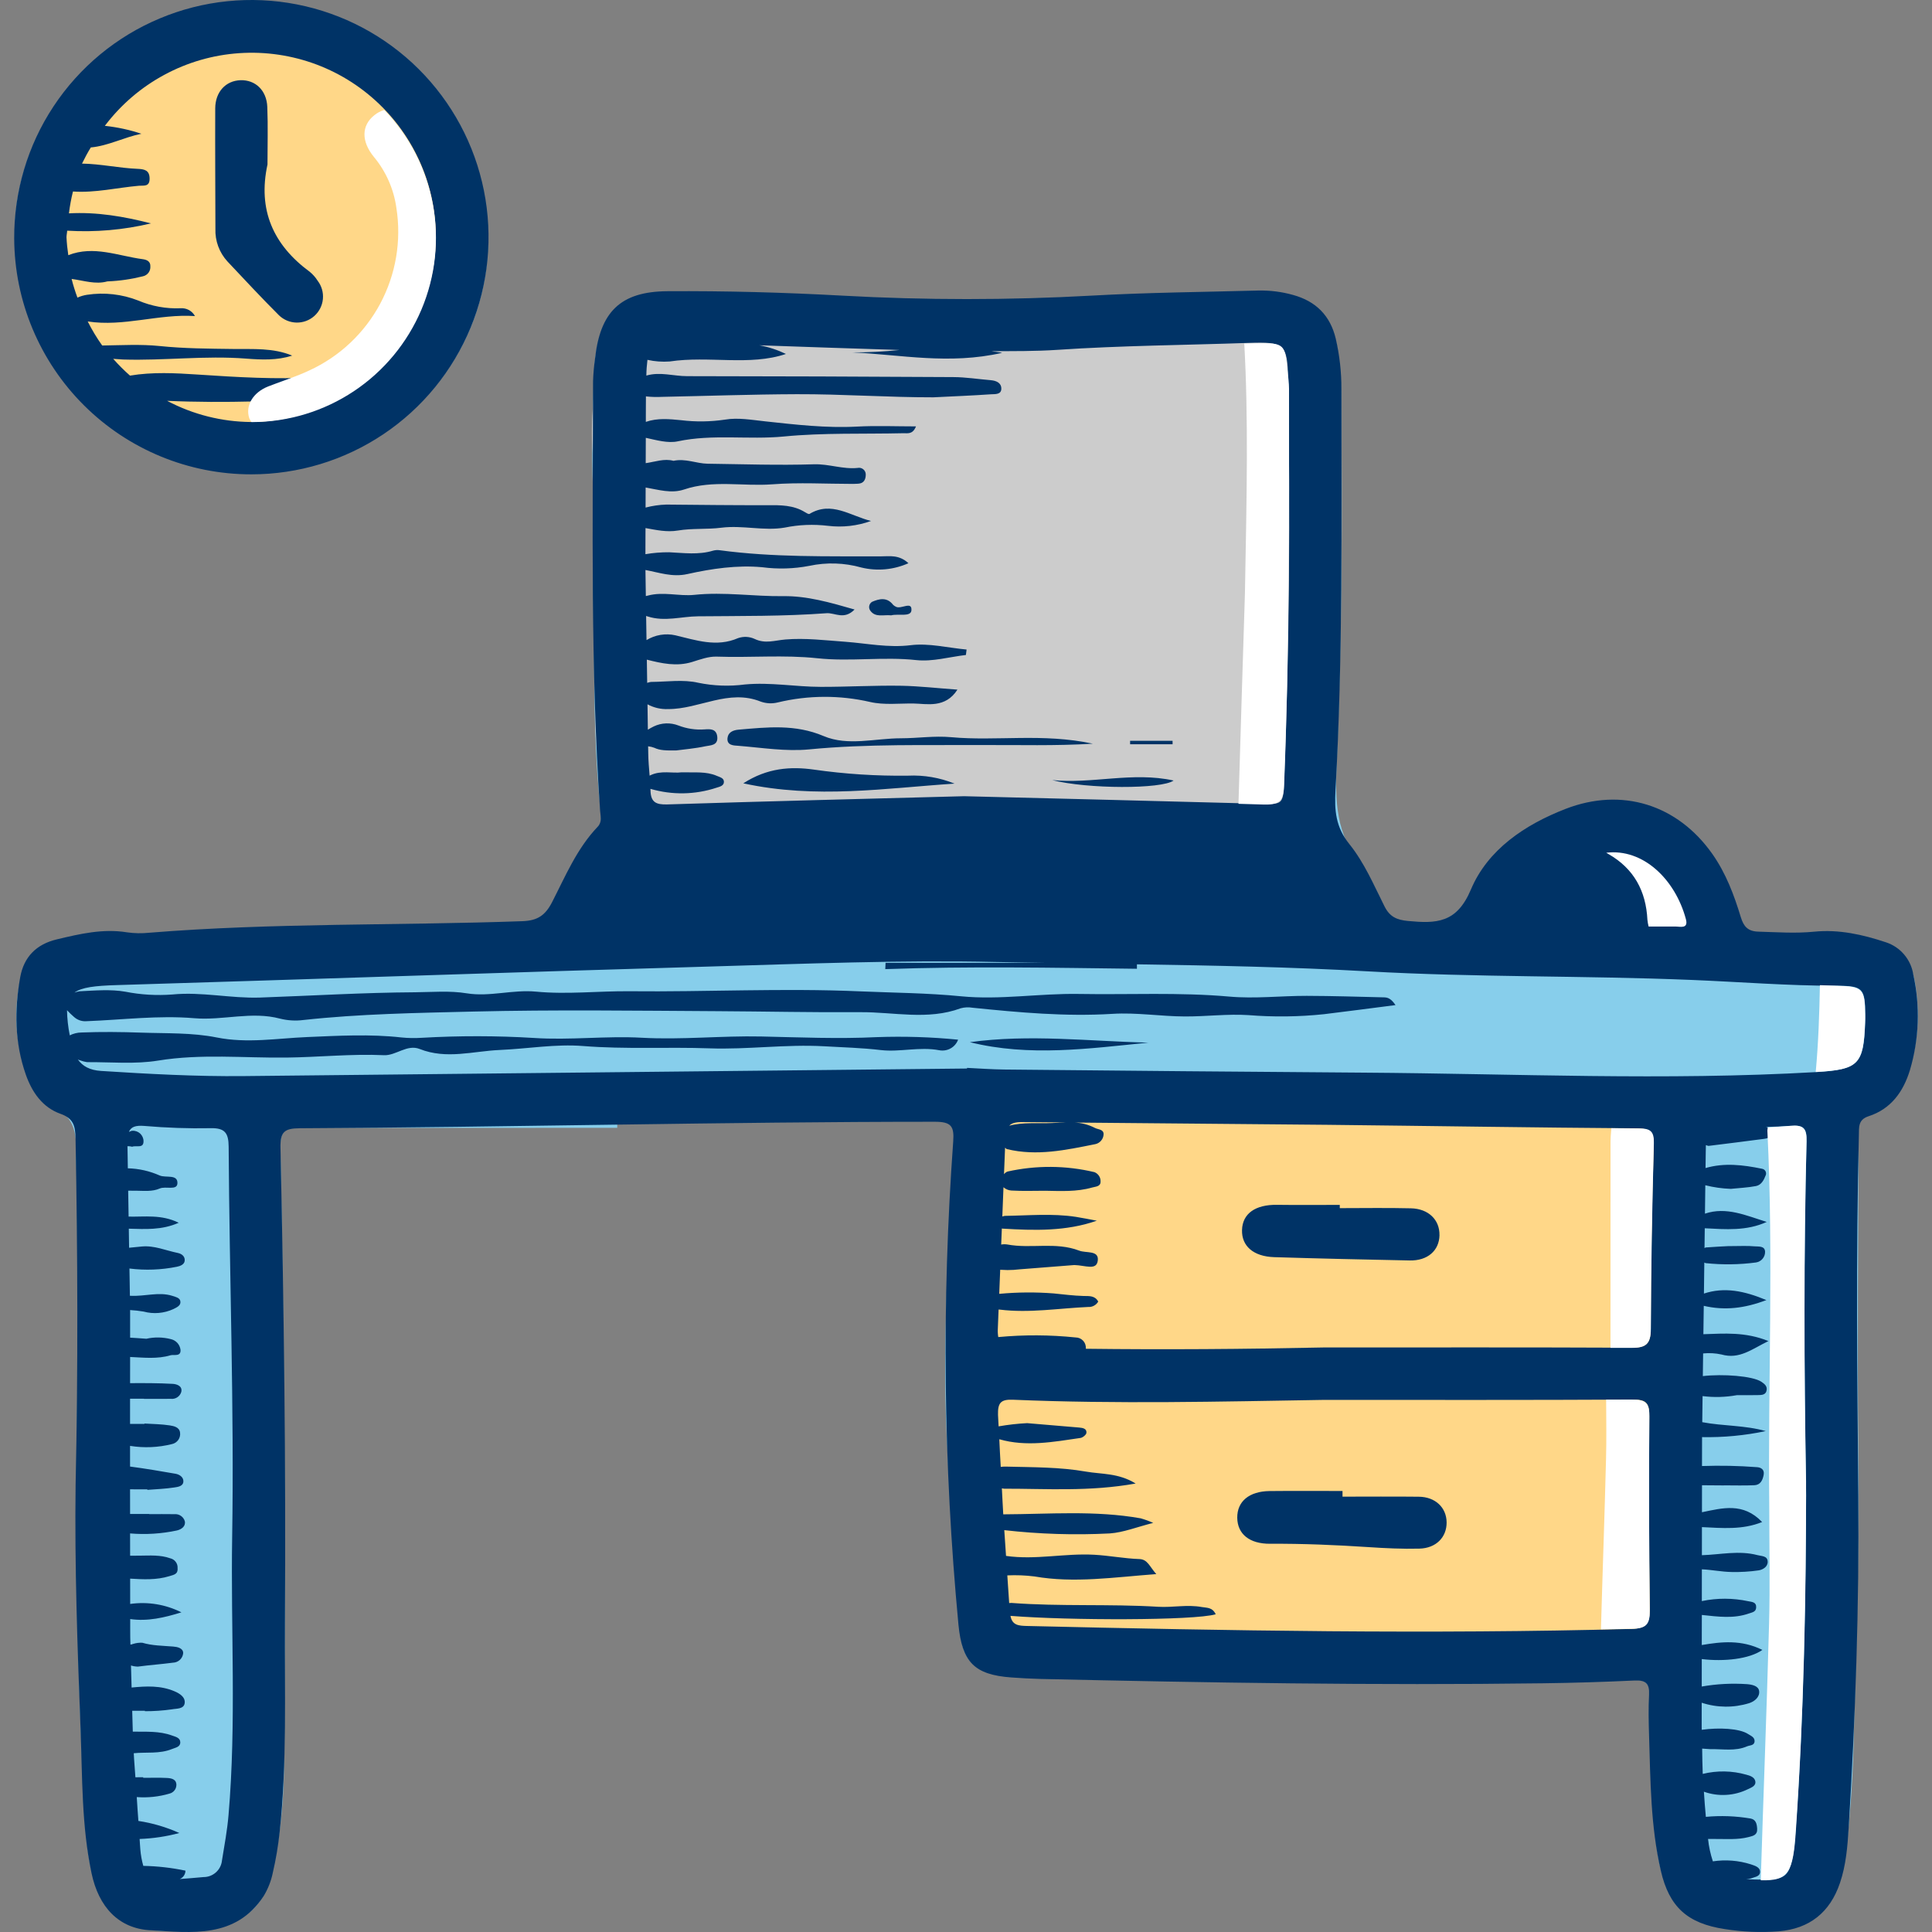
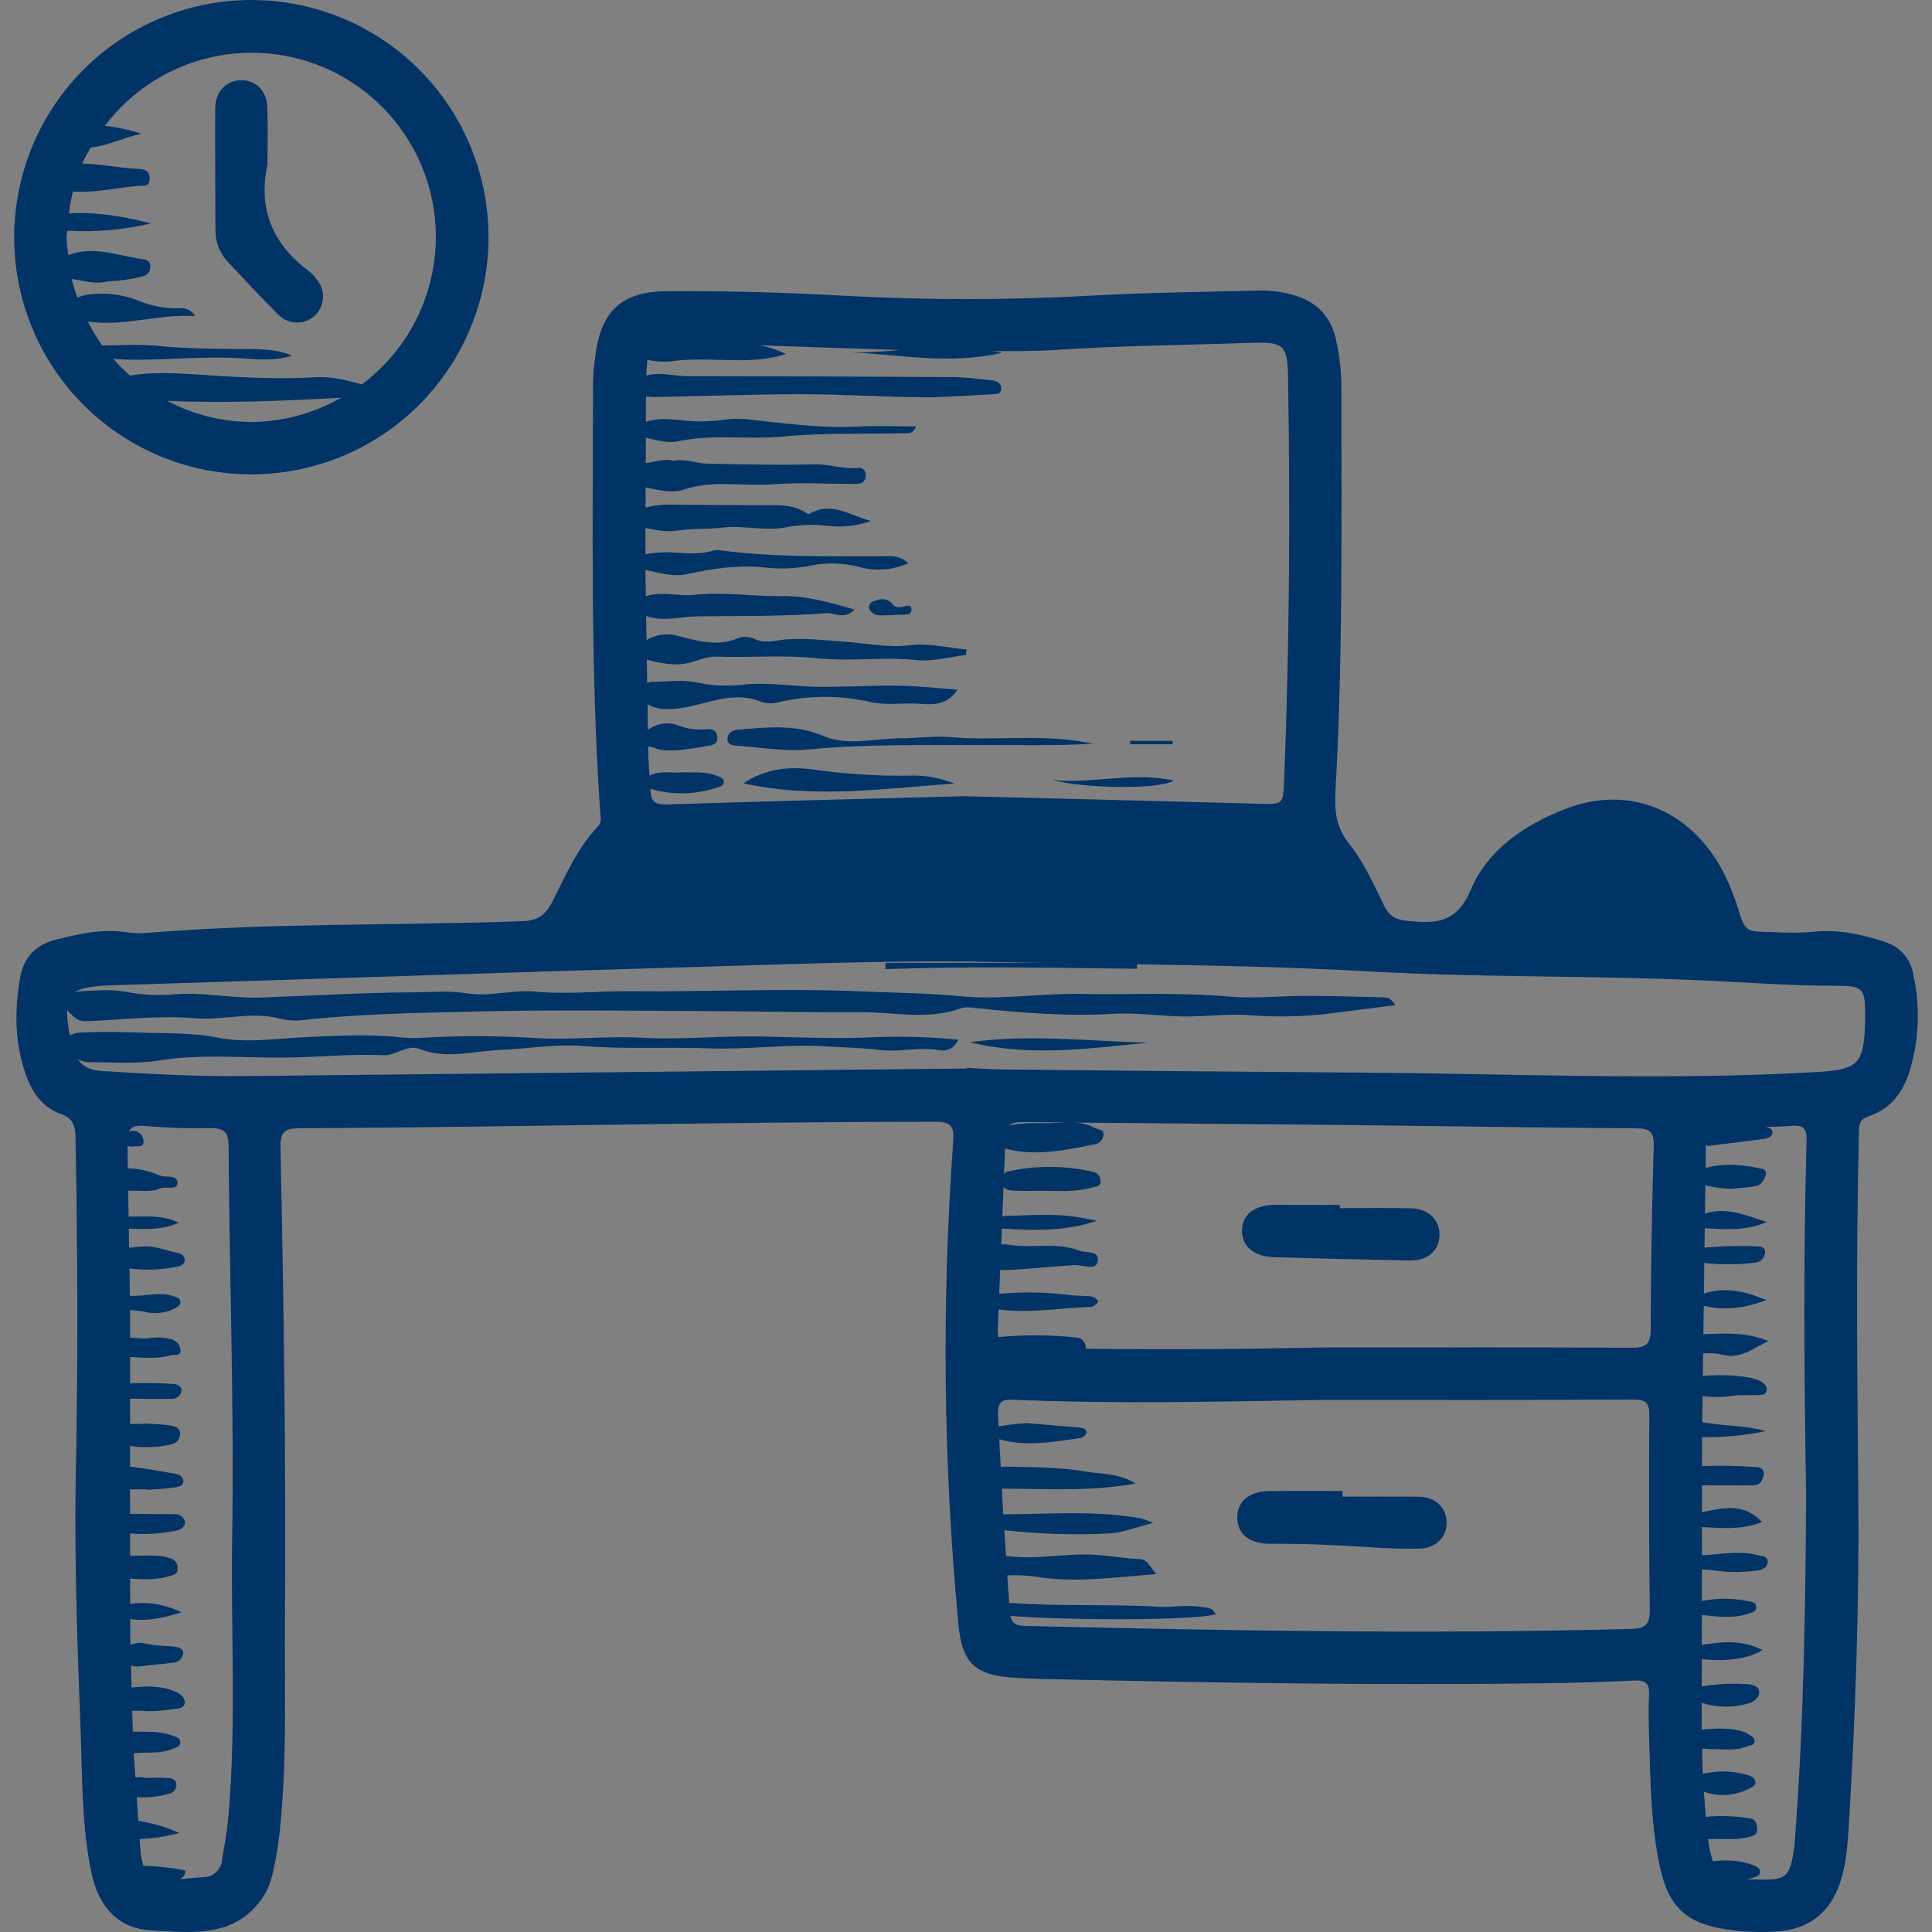
<svg xmlns="http://www.w3.org/2000/svg" width="60" height="60" viewBox="0 0 60 60" fill="none">
  <rect x="0" y="0" width="60" height="60" fill="#808080" stroke="none" />
  <g clip-path="url(#clip0_22_3805)">
-     <path d="M59.523 30.894C59.613 31.668 59.538 32.453 59.303 33.196C59.084 33.864 58.718 34.41 58.02 34.643C57.665 34.761 57.72 35.033 57.719 35.29C57.712 38.504 57.676 41.719 57.711 44.933C57.742 47.882 57.664 50.829 57.574 53.775C57.554 55.062 57.468 56.347 57.315 57.625C57.093 59.282 56.298 59.992 54.638 59.966C52.342 59.93 51.628 59.268 51.403 56.968C51.267 55.563 51.215 54.151 51.249 52.739C51.261 52.258 51.104 52.15 50.642 52.165C44.374 52.38 38.107 52.238 31.84 52.096C31.611 52.091 31.382 52.072 31.155 52.04C30.266 51.914 29.899 51.586 29.82 50.678C29.646 48.657 29.501 46.634 29.401 44.607C29.25 41.551 29.483 38.507 29.634 35.461C29.66 34.958 29.558 34.807 29.021 34.812C25.737 34.84 22.453 34.826 19.169 34.826C19.169 34.893 19.169 34.959 19.169 35.025C15.885 35.025 12.601 35.036 9.317 35.014C8.814 35.01 8.698 35.17 8.708 35.646C8.836 42.001 8.874 48.358 8.82 54.715C8.824 55.793 8.719 56.869 8.508 57.926C8.241 59.182 7.68 59.708 6.419 59.895C5.929 59.964 5.433 59.986 4.939 59.959C3.902 59.909 3.229 59.383 2.92 58.388C2.734 57.792 2.687 57.173 2.65 56.558C2.485 53.773 2.402 50.986 2.379 48.196C2.346 44.296 2.496 40.395 2.386 36.494C2.38 36.282 2.358 36.071 2.365 35.859C2.387 35.181 2.303 34.589 1.516 34.342C1.277 34.266 1.122 33.992 1.008 33.75C0.465 32.632 0.358 31.352 0.706 30.159C0.761 29.942 0.873 29.745 1.031 29.587C1.189 29.429 1.387 29.317 1.603 29.262C2.352 29.053 3.103 28.863 3.897 28.98C4.176 29.021 4.46 29.028 4.742 29.004C8.563 28.669 12.4 28.79 16.227 28.643C16.702 28.625 16.943 28.463 17.156 28.047C17.572 27.234 17.931 26.378 18.576 25.7C18.701 25.567 18.678 25.402 18.661 25.247C18.289 21.903 18.557 18.544 18.416 15.195C18.366 14.011 18.404 12.836 18.446 11.656C18.514 9.758 19.213 9.036 21.127 9.053C22.821 9.069 24.515 9.125 26.208 9.222C28.994 9.372 31.786 9.36 34.57 9.188C36.015 9.105 37.464 9.085 38.911 9.049C39.211 9.046 39.511 9.07 39.807 9.122C40.852 9.292 41.369 9.799 41.536 10.838C41.607 11.274 41.645 11.714 41.65 12.155C41.689 16.004 41.68 19.854 41.512 23.697C41.46 24.887 41.487 25.916 42.274 26.867C42.605 27.266 42.797 27.785 43.032 28.259C43.157 28.51 43.331 28.597 43.608 28.632C44.559 28.75 45.235 28.68 45.74 27.581C46.359 26.233 47.638 25.425 49.088 25.004C50.637 24.556 52.228 25.185 53.197 26.594C53.603 27.183 53.852 27.843 54.056 28.52C54.144 28.811 54.281 28.956 54.605 28.966C55.187 28.983 55.764 29.027 56.349 28.965C57.116 28.884 57.863 29.049 58.581 29.309C59.313 29.574 59.454 30.24 59.523 30.894ZM7.749 14.707C11.84 14.73 15.23 11.407 15.155 7.298C15.079 3.087 11.739 0.041 7.82 0.035C3.372 0.029 0.419 3.755 0.458 7.303C0.443 9.251 1.203 11.126 2.571 12.514C3.938 13.903 5.8 14.692 7.749 14.707Z" fill="#87CEEB" />
-     <path d="M41.618 15.134C41.618 15.329 41.617 15.523 41.618 15.717C41.629 18.361 41.453 21.002 41.5 23.648C41.51 24.272 41.366 24.898 41.307 25.524C41.278 25.825 41.053 25.716 40.907 25.725C39.254 25.833 37.599 25.928 35.945 26.029C35.007 26.087 34.1 26.327 33.177 26.477C31.556 26.738 29.913 26.846 28.272 26.8C27.371 26.78 26.471 26.823 25.576 26.929C24.733 27.025 23.889 27.064 23.044 26.924C22.609 26.846 22.165 26.832 21.726 26.883C21.569 26.913 21.407 26.909 21.252 26.87C21.098 26.832 20.953 26.76 20.828 26.66C20.645 26.506 20.416 26.478 20.186 26.444C19.853 26.408 19.524 26.346 19.201 26.258C18.845 26.147 18.619 26.006 18.666 25.482C18.734 24.709 18.579 23.915 18.52 23.129C18.507 22.954 18.489 22.779 18.489 22.604C18.487 20.608 18.499 18.613 18.482 16.618C18.475 15.775 18.48 14.935 18.409 14.088C18.321 13.046 18.469 11.99 18.583 10.943C18.723 9.665 19.672 9.207 20.551 9.199C21.909 9.186 23.271 9.165 24.625 9.253C27.323 9.428 30.023 9.479 32.72 9.388C34.676 9.323 36.631 9.195 38.59 9.173C39.031 9.149 39.472 9.175 39.907 9.25C40.938 9.474 41.412 10.125 41.526 11.175C41.669 12.496 41.571 13.815 41.618 15.134Z" fill="#CCCCCC" />
-     <path d="M52.378 35.32C52.515 35.64 52.468 35.949 52.455 36.254C52.408 37.344 52.391 38.43 52.162 39.515C52.03 40.115 52.019 40.735 52.13 41.339C52.219 41.788 51.943 42.276 51.993 42.777C52.033 43.179 51.953 43.599 52.081 43.987C52.297 44.643 51.861 45.177 51.777 45.777C51.544 47.437 51.431 49.092 51.566 50.764C51.596 51.145 51.853 51.477 51.732 51.897C51.601 52.356 51.611 52.364 51.213 52.159C51.069 52.085 50.869 52.111 50.694 52.11C47.975 52.085 45.259 52.315 42.541 52.198C39.858 52.083 37.174 52.146 34.492 52.093C33.47 52.074 32.442 52.065 31.426 51.98C30.136 51.872 29.925 51.575 29.833 50.253C29.688 48.151 29.558 46.047 29.443 43.94C29.347 42.172 29.511 40.422 29.525 38.666C29.533 37.606 29.543 36.527 29.682 35.459C29.779 34.716 29.703 34.706 28.947 34.678C29.837 34.333 30.729 33.99 31.729 34.12C32.15 34.168 32.576 34.156 32.994 34.085C33.478 34.01 33.963 33.936 34.464 34.005C35.044 34.073 35.631 34.048 36.203 33.93C37.508 33.684 38.814 34.095 40.107 33.918C41.003 33.795 41.859 34.061 42.736 34.03C44.765 33.959 46.773 34.25 48.791 34.356C49.424 34.389 50.061 34.341 50.695 34.368C51.407 34.397 52.05 34.558 52.378 35.32ZM7.842 0.129C3.603 0.103 0.601 3.469 0.52 7.03C0.417 11.573 3.841 14.679 7.808 14.638C12.138 14.593 15.085 11.326 15.082 7.273C15.078 3.385 12 0.162 7.842 0.129Z" fill="#FFD788" />
    <path d="M7.809 14.731C9.268 14.731 10.693 14.297 11.905 13.486C13.116 12.675 14.06 11.522 14.616 10.174C15.172 8.826 15.315 7.343 15.027 5.913C14.74 4.484 14.035 3.172 13.001 2.143C11.967 1.115 10.651 0.417 9.22 0.137C7.789 -0.143 6.307 0.008 4.962 0.572C3.616 1.135 2.469 2.085 1.664 3.301C0.859 4.517 0.434 5.944 0.441 7.403C0.449 9.351 1.229 11.216 2.61 12.59C3.991 13.964 5.861 14.734 7.809 14.731ZM7.802 13.106C6.891 13.1 5.995 12.874 5.19 12.448C6.993 12.529 8.793 12.45 10.593 12.352C9.743 12.84 8.782 13.1 7.802 13.106ZM2.224 8.663C2.598 8.711 2.964 8.843 3.333 8.739C3.706 8.725 4.076 8.671 4.437 8.581C4.507 8.566 4.568 8.527 4.611 8.471C4.653 8.414 4.674 8.345 4.669 8.274C4.677 8.118 4.561 8.066 4.432 8.049C3.665 7.947 2.91 7.615 2.121 7.925C2.093 7.74 2.074 7.555 2.065 7.369C2.065 7.299 2.083 7.234 2.086 7.164C2.96 7.217 3.837 7.141 4.688 6.938C3.847 6.721 3.002 6.578 2.141 6.626C2.169 6.397 2.21 6.17 2.266 5.947C2.957 5.995 3.631 5.829 4.313 5.769C4.459 5.756 4.645 5.81 4.646 5.554C4.648 5.281 4.482 5.253 4.266 5.243C3.692 5.219 3.123 5.089 2.547 5.081C2.63 4.91 2.72 4.742 2.82 4.579C3.355 4.531 3.856 4.262 4.391 4.154C4.023 4.031 3.642 3.949 3.256 3.908C3.75 3.255 4.378 2.715 5.099 2.326C5.819 1.936 6.615 1.706 7.431 1.651C8.248 1.596 9.068 1.717 9.834 2.005C10.6 2.294 11.295 2.744 11.872 3.325C12.45 3.905 12.895 4.603 13.18 5.371C13.464 6.139 13.58 6.959 13.52 7.775C13.46 8.592 13.225 9.386 12.832 10.104C12.438 10.822 11.895 11.447 11.239 11.937C10.775 11.816 10.315 11.685 9.802 11.716C8.583 11.789 7.361 11.713 6.14 11.632C5.444 11.586 4.736 11.548 4.037 11.665C3.852 11.502 3.678 11.328 3.516 11.144C3.619 11.148 3.721 11.162 3.824 11.165C5.097 11.205 6.367 11.037 7.643 11.137C8.117 11.174 8.607 11.196 9.074 11.043C8.476 10.797 7.862 10.846 7.251 10.838C6.485 10.828 5.721 10.825 4.955 10.746C4.367 10.686 3.769 10.722 3.174 10.73C3.005 10.493 2.855 10.243 2.724 9.983C3.842 10.156 4.932 9.741 6.055 9.816C6.012 9.737 5.946 9.671 5.867 9.628C5.787 9.585 5.696 9.566 5.606 9.573C5.157 9.592 4.709 9.51 4.295 9.334C3.789 9.135 3.239 9.073 2.702 9.155C2.599 9.171 2.499 9.2 2.405 9.243C2.334 9.053 2.274 8.86 2.224 8.663ZM44.705 38.359C44.695 38.839 44.336 39.156 43.781 39.145C42.377 39.117 40.974 39.086 39.571 39.042C38.924 39.021 38.559 38.696 38.572 38.202C38.585 37.689 38.986 37.407 39.66 37.417C40.309 37.426 40.958 37.419 41.608 37.419V37.52C42.344 37.52 43.082 37.507 43.818 37.525C44.366 37.538 44.713 37.885 44.704 38.359L44.705 38.359ZM28.201 24.089C28.695 24.066 29.187 24.15 29.644 24.336C27.492 24.477 25.348 24.82 23.084 24.327C23.828 23.846 24.558 23.8 25.27 23.9C26.241 24.039 27.221 24.102 28.201 24.089ZM58.57 29.264C57.85 29.024 57.111 28.858 56.345 28.934C55.764 28.992 55.187 28.95 54.608 28.933C54.286 28.924 54.152 28.778 54.063 28.485C53.853 27.794 53.6 27.119 53.179 26.521C52.097 24.985 50.369 24.443 48.62 25.121C47.351 25.613 46.201 26.388 45.68 27.626C45.237 28.677 44.597 28.683 43.73 28.602C43.377 28.569 43.159 28.474 42.994 28.142C42.666 27.482 42.365 26.785 41.909 26.218C41.478 25.683 41.44 25.173 41.475 24.535C41.708 20.39 41.658 16.24 41.659 12.091C41.661 11.563 41.603 11.036 41.484 10.521C41.314 9.801 40.866 9.355 40.161 9.161C39.805 9.06 39.436 9.014 39.066 9.023C37.344 9.07 35.621 9.084 33.901 9.181C31.321 9.324 28.735 9.324 26.155 9.181C24.348 9.082 22.536 9.032 20.727 9.044C19.257 9.053 18.634 9.695 18.477 11.154C18.445 11.38 18.425 11.608 18.418 11.836C18.413 16.284 18.335 20.732 18.636 25.174C18.648 25.348 18.705 25.525 18.562 25.675C17.918 26.349 17.563 27.202 17.148 28.012C16.938 28.422 16.7 28.591 16.227 28.608C12.363 28.747 8.491 28.655 4.633 28.967C4.405 28.991 4.175 28.987 3.949 28.955C3.197 28.833 2.479 29.002 1.761 29.174C1.135 29.323 0.741 29.713 0.627 30.351C0.446 31.37 0.454 32.382 0.801 33.371C0.995 33.923 1.32 34.394 1.885 34.593C2.289 34.736 2.339 34.983 2.346 35.351C2.413 38.938 2.426 42.524 2.348 46.111C2.315 48.644 2.405 51.175 2.502 53.705C2.559 55.196 2.532 56.699 2.842 58.17C3.064 59.23 3.69 59.89 4.664 59.946C5.946 60.019 7.316 60.213 8.188 58.884C8.325 58.658 8.422 58.411 8.474 58.152C8.569 57.741 8.639 57.325 8.684 56.905C8.918 54.732 8.835 52.55 8.849 50.37C8.881 45.465 8.816 40.56 8.711 35.655C8.7 35.157 8.824 35.042 9.306 35.039C15.88 35.008 22.453 34.837 29.028 34.837C29.54 34.837 29.636 34.973 29.603 35.446C29.24 40.446 29.294 45.469 29.766 50.46C29.879 51.612 30.253 52.011 31.409 52.095C31.707 52.116 32.006 52.134 32.304 52.141C37.507 52.259 42.709 52.344 47.913 52.276C48.862 52.264 49.81 52.235 50.759 52.19C51.105 52.173 51.232 52.281 51.213 52.63C51.191 53.051 51.2 53.474 51.213 53.896C51.257 55.301 51.26 56.713 51.577 58.092C51.839 59.231 52.412 59.733 53.556 59.908C54.112 59.998 54.677 60.022 55.238 59.979C56.197 59.899 56.831 59.391 57.141 58.48C57.33 57.925 57.376 57.345 57.412 56.766C57.623 53.326 57.741 49.881 57.711 46.434C57.678 42.707 57.638 38.98 57.729 35.252C57.735 35.008 57.702 34.773 58.03 34.666C58.725 34.441 59.108 33.907 59.314 33.235C59.601 32.269 59.637 31.246 59.418 30.262C59.383 30.034 59.285 29.82 59.135 29.644C58.985 29.467 58.79 29.336 58.57 29.264ZM20.047 16.4C20.377 16.458 20.704 16.534 21.053 16.476C21.495 16.402 21.96 16.445 22.397 16.389C23.065 16.304 23.725 16.497 24.37 16.385C24.812 16.294 25.266 16.276 25.715 16.33C26.166 16.385 26.623 16.333 27.05 16.179C26.409 16.021 25.82 15.55 25.14 15.96C25.113 15.976 25.042 15.932 24.998 15.905C24.637 15.682 24.238 15.687 23.832 15.689C22.785 15.693 21.737 15.679 20.69 15.67C20.474 15.677 20.259 15.708 20.049 15.763C20.048 15.556 20.051 15.348 20.051 15.14C20.449 15.208 20.85 15.335 21.244 15.202C22.146 14.897 23.07 15.11 23.981 15.041C24.813 14.977 25.654 15.028 26.492 15.028C26.544 15.028 26.598 15.024 26.649 15.022C26.832 15.014 26.887 14.884 26.887 14.737C26.887 14.706 26.881 14.675 26.867 14.646C26.854 14.618 26.834 14.593 26.81 14.574C26.786 14.554 26.757 14.54 26.727 14.533C26.697 14.526 26.665 14.525 26.634 14.532C26.176 14.579 25.743 14.405 25.28 14.419C24.18 14.454 23.077 14.416 21.975 14.401C21.627 14.396 21.293 14.231 20.915 14.311C20.629 14.233 20.346 14.342 20.053 14.384C20.054 14.122 20.053 13.859 20.056 13.597C20.391 13.669 20.739 13.772 21.049 13.706C22.142 13.474 23.244 13.662 24.341 13.556C25.571 13.436 26.819 13.483 28.059 13.454C28.187 13.451 28.344 13.499 28.447 13.242C27.813 13.242 27.213 13.216 26.616 13.248C25.656 13.299 24.706 13.187 23.76 13.085C23.34 13.04 22.921 12.963 22.512 13.032C22.063 13.099 21.607 13.105 21.156 13.05C20.791 13.014 20.417 12.976 20.057 13.102C20.061 12.837 20.054 12.572 20.06 12.307C20.067 12.308 20.073 12.312 20.081 12.313C20.238 12.329 20.396 12.333 20.554 12.325C21.951 12.297 23.349 12.247 24.744 12.242C26.157 12.237 27.572 12.341 28.988 12.339C29.584 12.309 30.18 12.286 30.774 12.245C30.897 12.237 31.099 12.262 31.097 12.067C31.095 11.882 30.931 11.82 30.759 11.806C30.376 11.774 29.994 11.713 29.61 11.711C26.854 11.694 24.096 11.685 21.339 11.682C20.917 11.682 20.5 11.539 20.073 11.664C20.075 11.501 20.087 11.337 20.107 11.175C20.333 11.226 20.566 11.243 20.797 11.226C22.024 11.042 23.28 11.374 24.408 10.992C24.146 10.866 23.868 10.775 23.582 10.723C25.033 10.775 26.485 10.823 27.937 10.869C27.448 10.921 26.957 10.946 26.466 10.944C27.972 11.013 29.477 11.333 31.122 10.957C31.008 10.927 30.9 10.929 30.787 10.907C31.47 10.903 32.153 10.911 32.833 10.865C34.815 10.731 36.8 10.719 38.784 10.649C39.877 10.611 39.984 10.687 40.002 11.755C40.072 15.936 40.045 20.118 39.878 24.297C39.849 24.997 39.823 24.98 39.111 24.961C36.073 24.879 33.035 24.805 29.941 24.727C26.905 24.808 23.814 24.883 20.724 24.982C20.364 24.993 20.209 24.909 20.202 24.542C20.202 24.527 20.2 24.512 20.199 24.497C20.2 24.497 20.201 24.498 20.202 24.499C20.875 24.695 21.591 24.683 22.256 24.462C22.346 24.433 22.485 24.406 22.482 24.278C22.48 24.161 22.359 24.137 22.262 24.095C21.927 23.95 21.576 23.997 21.167 23.985C20.886 24.023 20.53 23.915 20.196 24.078C20.189 24.082 20.182 24.085 20.174 24.088C20.155 23.853 20.134 23.619 20.132 23.384C20.131 23.315 20.129 23.246 20.128 23.177C20.193 23.184 20.256 23.199 20.317 23.222C20.5 23.309 20.689 23.308 20.997 23.306C21.229 23.275 21.578 23.247 21.919 23.174C22.062 23.143 22.3 23.156 22.276 22.887C22.253 22.631 22.058 22.639 21.886 22.652C21.607 22.673 21.328 22.631 21.067 22.53C20.945 22.483 20.814 22.461 20.683 22.466C20.552 22.471 20.423 22.503 20.305 22.559C20.241 22.59 20.18 22.624 20.12 22.662C20.116 22.399 20.113 22.136 20.109 21.873C20.305 21.98 20.528 22.031 20.752 22.021C21.717 22.024 22.629 21.386 23.631 21.791C23.799 21.849 23.98 21.858 24.153 21.815C25.096 21.588 26.079 21.583 27.025 21.801C27.452 21.9 27.927 21.842 28.371 21.848C28.779 21.854 29.358 22.007 29.734 21.417C29.104 21.372 28.552 21.308 28 21.297C27.162 21.282 26.322 21.333 25.486 21.331C24.704 21.33 23.922 21.182 23.131 21.257C22.65 21.32 22.162 21.302 21.686 21.204C21.22 21.095 20.708 21.175 20.216 21.178C20.176 21.184 20.137 21.193 20.099 21.207C20.095 20.966 20.092 20.726 20.088 20.486C20.548 20.603 21.012 20.706 21.492 20.559C21.741 20.482 22.003 20.383 22.256 20.392C23.297 20.429 24.351 20.332 25.377 20.442C26.41 20.553 27.431 20.388 28.458 20.5C28.959 20.554 29.483 20.401 29.997 20.341C30.004 20.285 30.011 20.228 30.018 20.172C29.438 20.119 28.846 19.967 28.282 20.037C27.585 20.123 26.929 19.981 26.255 19.931C25.634 19.886 25.005 19.808 24.39 19.86C24.062 19.887 23.766 20.002 23.435 19.842C23.274 19.768 23.09 19.759 22.922 19.817C22.252 20.109 21.61 19.88 20.974 19.73C20.668 19.661 20.346 19.715 20.078 19.879C20.074 19.629 20.07 19.379 20.066 19.129C20.085 19.134 20.1 19.14 20.119 19.146C20.645 19.314 21.158 19.145 21.676 19.14C23.008 19.127 24.339 19.143 25.668 19.044C25.932 19.025 26.211 19.263 26.54 18.929C25.779 18.71 25.062 18.504 24.329 18.514C23.406 18.526 22.491 18.376 21.56 18.474C21.093 18.523 20.601 18.365 20.113 18.498C20.094 18.503 20.076 18.506 20.057 18.511C20.053 18.241 20.048 17.971 20.045 17.702C20.467 17.779 20.875 17.932 21.343 17.829C22.103 17.66 22.892 17.543 23.674 17.616C24.159 17.68 24.652 17.666 25.134 17.573C25.668 17.459 26.221 17.476 26.747 17.624C27.237 17.744 27.752 17.697 28.212 17.491C27.916 17.216 27.616 17.279 27.359 17.278C25.687 17.273 24.015 17.312 22.351 17.088C22.282 17.078 22.21 17.083 22.142 17.102C21.693 17.237 21.24 17.173 20.784 17.151C20.536 17.149 20.289 17.169 20.044 17.211C20.041 16.941 20.049 16.671 20.047 16.4ZM7.097 56.37C7.057 56.841 6.97 57.309 6.894 57.776C6.88 57.919 6.814 58.05 6.708 58.146C6.602 58.242 6.464 58.295 6.321 58.294C6.075 58.314 5.829 58.34 5.582 58.355C5.634 58.334 5.679 58.298 5.71 58.252C5.742 58.206 5.759 58.151 5.76 58.095C5.329 58.004 4.89 57.955 4.45 57.946C4.403 57.78 4.372 57.609 4.358 57.437C4.346 57.328 4.346 57.219 4.336 57.111C4.753 57.096 5.167 57.034 5.57 56.926C5.165 56.743 4.737 56.617 4.298 56.551C4.277 56.305 4.264 56.057 4.247 55.81C4.59 55.836 4.935 55.799 5.264 55.702C5.325 55.687 5.378 55.653 5.417 55.604C5.456 55.556 5.477 55.496 5.478 55.434C5.478 55.249 5.316 55.223 5.179 55.216C4.936 55.204 4.691 55.212 4.447 55.212V55.193C4.366 55.193 4.286 55.196 4.205 55.195C4.191 54.946 4.165 54.697 4.154 54.448C4.542 54.408 4.954 54.475 5.341 54.318C5.455 54.272 5.6 54.254 5.599 54.11C5.598 53.967 5.457 53.939 5.339 53.897C4.944 53.753 4.532 53.784 4.124 53.778C4.116 53.562 4.112 53.346 4.106 53.13C4.237 53.13 4.368 53.13 4.499 53.13C4.499 53.135 4.499 53.139 4.5 53.143C4.78 53.144 5.06 53.125 5.338 53.085C5.472 53.058 5.708 53.084 5.735 52.895C5.762 52.704 5.575 52.59 5.418 52.524C4.986 52.34 4.534 52.364 4.087 52.408C4.081 52.18 4.074 51.951 4.068 51.723C4.137 51.745 4.209 51.757 4.282 51.758C4.644 51.709 5.009 51.684 5.37 51.636C5.451 51.634 5.527 51.603 5.586 51.549C5.645 51.494 5.682 51.42 5.689 51.34C5.69 51.178 5.498 51.144 5.378 51.135C5.048 51.109 4.717 51.107 4.421 51.017C4.324 51.012 4.228 51.024 4.135 51.053C4.108 51.064 4.08 51.071 4.051 51.075C4.049 51.003 4.046 50.931 4.045 50.858C4.041 50.666 4.046 50.474 4.044 50.281C4.585 50.36 5.109 50.236 5.634 50.073C5.143 49.826 4.588 49.735 4.043 49.812C4.041 49.55 4.042 49.288 4.042 49.026C4.451 49.05 4.86 49.073 5.264 48.948C5.404 48.904 5.534 48.89 5.515 48.69C5.518 48.622 5.497 48.556 5.455 48.502C5.414 48.448 5.355 48.41 5.289 48.395C4.98 48.285 4.668 48.309 4.355 48.312C4.25 48.312 4.146 48.315 4.041 48.314C4.042 48.084 4.039 47.853 4.04 47.622C4.527 47.663 5.017 47.632 5.495 47.53C5.632 47.497 5.771 47.404 5.74 47.245C5.721 47.177 5.678 47.117 5.619 47.077C5.561 47.036 5.49 47.018 5.419 47.024C5.157 47.019 4.895 47.023 4.634 47.023V47.018H4.04C4.041 46.762 4.038 46.506 4.039 46.251C4.217 46.255 4.396 46.253 4.575 46.253C4.575 46.258 4.575 46.264 4.576 46.269C4.854 46.247 5.135 46.238 5.41 46.195C5.517 46.178 5.687 46.163 5.695 46.01C5.701 45.875 5.577 45.791 5.452 45.769C4.982 45.687 4.512 45.607 4.039 45.545C4.039 45.331 4.039 45.117 4.039 44.903C4.472 44.973 4.916 44.954 5.342 44.847C5.421 44.83 5.49 44.784 5.537 44.718C5.583 44.653 5.603 44.572 5.592 44.492C5.573 44.321 5.399 44.287 5.272 44.267C5.013 44.227 4.749 44.225 4.487 44.209L4.486 44.22C4.337 44.22 4.188 44.22 4.039 44.22C4.039 43.959 4.039 43.699 4.039 43.438C4.184 43.438 4.328 43.438 4.472 43.438V43.443C4.75 43.443 5.029 43.445 5.307 43.442C5.377 43.45 5.448 43.433 5.507 43.394C5.566 43.355 5.61 43.296 5.63 43.228C5.675 43.029 5.464 42.982 5.364 42.977C4.924 42.952 4.481 42.952 4.04 42.955C4.04 42.684 4.04 42.413 4.041 42.142C4.462 42.161 4.885 42.212 5.297 42.089C5.399 42.059 5.626 42.144 5.606 41.915C5.595 41.836 5.56 41.762 5.506 41.703C5.452 41.645 5.381 41.604 5.303 41.587C5.055 41.524 4.795 41.52 4.545 41.576C4.34 41.562 4.188 41.549 4.041 41.542C4.041 41.257 4.042 40.971 4.041 40.685C4.181 40.693 4.32 40.708 4.459 40.732C4.767 40.816 5.095 40.788 5.386 40.654C5.497 40.598 5.632 40.54 5.599 40.4C5.577 40.303 5.452 40.275 5.346 40.242C4.927 40.112 4.514 40.264 4.058 40.242H4.034C4.032 39.96 4.023 39.677 4.02 39.395C4.511 39.457 5.009 39.438 5.494 39.34C5.604 39.319 5.717 39.268 5.734 39.166C5.756 39.03 5.655 38.939 5.523 38.912C5.148 38.836 4.789 38.672 4.395 38.712C4.266 38.723 4.138 38.738 4.009 38.75C4.007 38.553 4.002 38.356 4 38.158C4.505 38.17 5.02 38.209 5.55 37.974C5.015 37.709 4.496 37.794 3.994 37.783C3.989 37.514 3.986 37.246 3.981 36.978C4.065 36.977 4.15 36.979 4.234 36.979C4.478 36.981 4.727 37.012 4.961 36.91C5.146 36.829 5.5 36.983 5.51 36.749C5.523 36.458 5.154 36.586 4.962 36.507C4.649 36.368 4.312 36.291 3.97 36.283C3.964 36.054 3.966 35.826 3.959 35.596C4.008 35.595 4.058 35.6 4.106 35.613C4.231 35.562 4.463 35.679 4.457 35.437C4.457 35.393 4.447 35.35 4.429 35.31C4.411 35.27 4.385 35.233 4.353 35.203C4.321 35.174 4.283 35.151 4.242 35.136C4.2 35.121 4.156 35.114 4.112 35.117C4.069 35.117 4.041 35.142 4.003 35.153C4.068 34.993 4.211 34.945 4.485 34.967C5.168 35.026 5.853 35.05 6.538 35.037C6.984 35.026 7.098 35.186 7.101 35.611C7.124 39.651 7.275 43.69 7.21 47.731C7.164 50.611 7.344 53.494 7.097 56.37ZM50.661 50.588C44.403 50.754 38.146 50.643 31.89 50.496C31.639 50.49 31.434 50.477 31.381 50.182C33.184 50.327 37.077 50.33 37.755 50.133C37.65 49.907 37.47 49.936 37.324 49.908C36.873 49.825 36.411 49.927 35.971 49.9C34.449 49.807 32.924 49.896 31.406 49.78C31.382 49.778 31.363 49.786 31.341 49.785C31.324 49.498 31.302 49.211 31.283 48.925C31.565 48.912 31.847 48.923 32.127 48.958C33.365 49.173 34.587 48.983 35.91 48.885C35.703 48.656 35.643 48.427 35.386 48.418C34.915 48.402 34.452 48.31 33.98 48.284C33.065 48.233 32.157 48.453 31.243 48.32C31.224 48.053 31.209 47.786 31.189 47.52C32.277 47.644 33.373 47.678 34.466 47.622C34.89 47.592 35.304 47.423 35.814 47.295C35.688 47.238 35.558 47.191 35.425 47.153C34.009 46.902 32.581 47.023 31.157 47.029C31.138 46.761 31.131 46.492 31.114 46.223C31.138 46.223 31.161 46.233 31.183 46.233C32.505 46.231 33.831 46.33 35.269 46.072C34.728 45.74 34.21 45.787 33.725 45.702C32.908 45.559 32.078 45.568 31.252 45.547C31.194 45.546 31.137 45.548 31.079 45.555C31.063 45.269 31.046 44.983 31.034 44.697C31.873 44.939 32.715 44.779 33.556 44.657C33.626 44.646 33.734 44.559 33.74 44.498C33.753 44.365 33.624 44.344 33.519 44.334C32.979 44.287 32.438 44.242 31.898 44.197C31.601 44.212 31.306 44.246 31.013 44.297C31.009 44.177 30.997 44.058 30.994 43.938C30.986 43.576 31.071 43.453 31.458 43.47C34.674 43.606 37.891 43.528 41.108 43.475C44.307 43.475 47.506 43.482 50.706 43.465C51.09 43.464 51.225 43.541 51.221 43.952C51.206 45.956 51.21 47.961 51.235 49.965C51.24 50.403 51.145 50.576 50.661 50.588ZM51.264 41.295C51.263 41.738 51.114 41.857 50.688 41.855C47.491 41.84 44.294 41.847 41.097 41.847C38.638 41.899 36.179 41.917 33.721 41.887C33.721 41.885 33.722 41.885 33.722 41.883C33.725 41.839 33.72 41.795 33.706 41.753C33.692 41.711 33.67 41.673 33.64 41.64C33.61 41.608 33.574 41.581 33.534 41.563C33.494 41.545 33.451 41.536 33.407 41.536C32.607 41.453 31.802 41.449 31.002 41.524C30.987 41.433 30.983 41.342 30.989 41.25C30.999 41.056 31.003 40.862 31.012 40.668C31.024 40.669 31.036 40.67 31.048 40.671C31.969 40.785 32.881 40.629 33.797 40.589C33.859 40.593 33.921 40.579 33.975 40.549C34.03 40.52 34.075 40.476 34.106 40.422C34.005 40.23 33.822 40.252 33.651 40.248C33.338 40.239 33.03 40.199 32.719 40.168C32.163 40.125 31.604 40.129 31.048 40.18C31.043 40.18 31.037 40.18 31.032 40.18C31.044 39.931 31.051 39.683 31.062 39.434C31.14 39.438 31.218 39.439 31.289 39.443C31.412 39.443 31.534 39.436 31.656 39.421C32.267 39.374 32.877 39.326 33.364 39.287C33.713 39.295 34.064 39.471 34.094 39.135C34.122 38.824 33.731 38.922 33.517 38.84C32.786 38.559 32.02 38.788 31.281 38.648C31.219 38.639 31.155 38.639 31.093 38.651C31.1 38.484 31.107 38.318 31.113 38.151C31.12 38.152 31.127 38.156 31.134 38.156C32.119 38.215 33.103 38.245 34.062 37.91C33.844 37.87 33.628 37.824 33.409 37.79C32.677 37.679 31.941 37.75 31.207 37.76C31.18 37.764 31.154 37.771 31.128 37.779C31.14 37.476 31.154 37.173 31.164 36.871C31.232 36.931 31.318 36.967 31.408 36.973C31.757 36.994 32.108 36.98 32.458 36.98C32.946 36.988 33.436 37.017 33.915 36.88C34.03 36.847 34.181 36.854 34.179 36.695C34.182 36.632 34.165 36.57 34.131 36.518C34.096 36.465 34.047 36.425 33.988 36.402C33.102 36.191 32.18 36.185 31.291 36.383C31.247 36.4 31.209 36.428 31.18 36.466C31.189 36.192 31.205 35.918 31.213 35.644C31.236 35.654 31.241 35.679 31.269 35.686C32.199 35.913 33.108 35.714 34.017 35.532C34.087 35.517 34.15 35.479 34.196 35.424C34.243 35.369 34.27 35.3 34.273 35.228C34.278 35.066 34.101 35.082 34.001 35.027C33.804 34.926 33.587 34.869 33.367 34.862C35.986 34.885 38.605 34.909 41.224 34.932C44.421 34.966 47.618 35.019 50.815 35.041C51.252 35.044 51.372 35.156 51.358 35.605C51.299 37.5 51.272 39.398 51.264 41.295V41.295ZM31.341 34.96C31.441 34.858 31.594 34.845 31.791 34.847C32.232 34.852 32.674 34.855 33.115 34.859C32.965 34.862 32.814 34.871 32.664 34.877C32.223 34.898 31.777 34.843 31.341 34.96V34.96ZM56.091 46.474C56.072 49.67 56.026 53.414 55.742 57.151C55.731 57.309 55.712 57.466 55.684 57.622C55.563 58.266 55.427 58.375 54.765 58.373C54.559 58.372 54.384 58.368 54.226 58.36C54.273 58.358 54.319 58.351 54.364 58.34C54.475 58.294 54.643 58.285 54.658 58.156C54.678 57.986 54.5 57.943 54.375 57.899C53.994 57.778 53.59 57.746 53.195 57.806C53.12 57.58 53.069 57.347 53.045 57.11C53.118 57.108 53.19 57.111 53.263 57.111C53.612 57.108 53.964 57.141 54.308 57.051C54.447 57.014 54.582 56.99 54.57 56.793C54.561 56.641 54.531 56.505 54.362 56.475C53.905 56.398 53.439 56.38 52.977 56.424C52.953 56.164 52.932 55.903 52.916 55.643C53.138 55.722 53.373 55.756 53.608 55.742C53.843 55.729 54.073 55.668 54.285 55.564C54.39 55.513 54.541 55.464 54.512 55.316C54.487 55.191 54.35 55.144 54.231 55.114C53.791 54.989 53.325 54.981 52.88 55.09C52.869 54.828 52.867 54.566 52.862 54.304C52.947 54.309 53.031 54.316 53.116 54.322C53.498 54.312 53.885 54.395 54.255 54.235C54.345 54.196 54.488 54.214 54.49 54.071C54.492 53.95 54.376 53.908 54.289 53.852C54.021 53.676 53.383 53.646 52.849 53.72C52.849 53.695 52.847 53.67 52.847 53.645C52.847 53.39 52.848 53.135 52.848 52.88C53.325 53.037 53.84 53.042 54.32 52.894C54.494 52.839 54.653 52.701 54.632 52.52C54.613 52.355 54.41 52.316 54.256 52.303C53.786 52.271 53.313 52.295 52.849 52.377C52.849 52.093 52.85 51.809 52.85 51.524C53.541 51.608 54.33 51.523 54.732 51.24C54.086 50.918 53.464 50.983 52.85 51.088C52.85 50.777 52.852 50.465 52.852 50.154C53.36 50.207 53.838 50.276 54.318 50.107C54.418 50.072 54.531 50.06 54.539 49.926C54.55 49.751 54.413 49.751 54.291 49.727C53.817 49.626 53.327 49.624 52.852 49.723C52.852 49.394 52.853 49.065 52.853 48.737C53.163 48.75 53.47 48.816 53.779 48.82C54.059 48.826 54.34 48.809 54.617 48.769C54.746 48.749 54.904 48.657 54.897 48.495C54.888 48.315 54.716 48.332 54.581 48.296C54.003 48.143 53.429 48.281 52.854 48.298C52.854 48.008 52.855 47.717 52.855 47.426C53.481 47.455 54.111 47.517 54.724 47.268C54.135 46.651 53.493 46.833 52.856 46.964C52.856 46.684 52.856 46.406 52.857 46.126C53.083 46.13 53.31 46.131 53.537 46.131V46.129C53.852 46.129 54.168 46.139 54.483 46.125C54.67 46.117 54.741 45.972 54.772 45.803C54.805 45.627 54.673 45.569 54.561 45.564C53.994 45.521 53.425 45.509 52.857 45.529C52.858 45.23 52.857 44.93 52.859 44.631C53.523 44.644 54.186 44.581 54.836 44.444C54.186 44.259 53.517 44.291 52.865 44.167C52.866 43.897 52.874 43.627 52.875 43.357C53.23 43.402 53.59 43.392 53.942 43.328C54.129 43.328 54.358 43.331 54.586 43.326C54.707 43.324 54.847 43.328 54.866 43.16C54.88 43.038 54.789 42.972 54.7 42.912C54.429 42.73 53.498 42.664 52.883 42.736C52.885 42.502 52.891 42.267 52.892 42.032C53.083 42.013 53.276 42.024 53.463 42.065C54.02 42.224 54.406 41.897 54.92 41.648C54.2 41.356 53.544 41.415 52.9 41.435C52.903 41.142 52.908 40.848 52.912 40.554C53.56 40.704 54.174 40.635 54.857 40.375C54.162 40.086 53.548 39.964 52.917 40.173C52.921 39.852 52.925 39.531 52.929 39.21C52.946 39.214 52.954 39.226 52.973 39.228C53.492 39.283 54.016 39.276 54.534 39.207C54.614 39.195 54.686 39.155 54.738 39.093C54.79 39.032 54.818 38.954 54.816 38.873C54.808 38.684 54.609 38.717 54.486 38.706C54.263 38.684 54.035 38.7 53.659 38.7C53.532 38.707 53.254 38.719 52.977 38.741C52.958 38.742 52.951 38.757 52.935 38.761C52.938 38.556 52.939 38.35 52.943 38.145C53.59 38.178 54.239 38.235 54.867 37.948C54.232 37.752 53.612 37.466 52.949 37.691C52.954 37.397 52.954 37.103 52.96 36.809C53.22 36.874 53.485 36.912 53.752 36.921C54.013 36.894 54.277 36.883 54.533 36.834C54.699 36.803 54.779 36.648 54.837 36.496C54.845 36.476 54.848 36.454 54.846 36.432C54.845 36.41 54.838 36.389 54.827 36.369C54.816 36.35 54.801 36.334 54.783 36.321C54.765 36.309 54.744 36.301 54.722 36.297C54.135 36.176 53.548 36.105 52.967 36.275C52.971 36.106 52.97 35.936 52.974 35.766C52.976 35.676 52.977 35.632 52.978 35.564C53.012 35.566 53.03 35.59 53.068 35.586C53.641 35.515 54.214 35.444 54.786 35.368C54.911 35.352 55.056 35.297 55.044 35.157C55.035 35.058 54.941 35.02 54.843 34.998C55.109 34.987 55.377 34.986 55.642 34.964C56.023 34.933 56.115 35.057 56.105 35.429C56.007 38.926 56.023 42.425 56.092 46.474L56.091 46.474ZM57.922 31.719C57.891 33.049 57.722 33.218 56.395 33.295C51.72 33.564 47.045 33.344 42.369 33.312C38.643 33.285 34.916 33.253 31.19 33.215C30.803 33.211 30.417 33.182 30.031 33.164V33.184C22.543 33.262 15.055 33.34 7.566 33.419C6.089 33.434 4.615 33.353 3.14 33.259C2.786 33.236 2.566 33.112 2.417 32.902C2.431 32.906 2.44 32.916 2.455 32.919C2.536 32.95 2.62 32.973 2.706 32.986C3.443 32.981 4.195 33.055 4.913 32.937C6.239 32.721 7.571 32.859 8.89 32.844C9.899 32.833 10.912 32.723 11.925 32.77C12.295 32.788 12.641 32.421 13.036 32.578C13.865 32.907 14.692 32.644 15.519 32.608C16.383 32.571 17.254 32.417 18.108 32.485C19.42 32.59 20.729 32.511 22.036 32.557C23.225 32.599 24.403 32.426 25.594 32.493C26.183 32.527 26.764 32.541 27.355 32.611C27.945 32.68 28.559 32.499 29.174 32.617C29.294 32.639 29.418 32.618 29.524 32.558C29.631 32.498 29.712 32.402 29.755 32.288C28.917 32.205 28.074 32.179 27.233 32.209C26.03 32.268 24.833 32.215 23.638 32.189C22.4 32.163 21.169 32.297 19.93 32.228C18.819 32.166 17.696 32.309 16.587 32.235C15.424 32.164 14.257 32.163 13.093 32.23C12.884 32.244 12.674 32.24 12.465 32.219C11.488 32.109 10.514 32.166 9.534 32.207C8.604 32.246 7.678 32.409 6.728 32.219C5.964 32.066 5.161 32.097 4.375 32.069C3.761 32.047 3.145 32.041 2.531 32.065C2.405 32.066 2.28 32.097 2.167 32.154C2.115 31.897 2.086 31.636 2.081 31.373C2.15 31.447 2.223 31.517 2.299 31.583C2.351 31.63 2.413 31.666 2.48 31.689C2.546 31.711 2.617 31.72 2.687 31.714C3.804 31.672 4.917 31.527 6.038 31.622C6.924 31.697 7.816 31.399 8.698 31.635C8.935 31.694 9.182 31.709 9.425 31.677C11.177 31.485 12.938 31.458 14.694 31.415C17.227 31.354 19.762 31.389 22.296 31.403C23.771 31.411 25.248 31.444 26.719 31.434C27.75 31.426 28.812 31.692 29.835 31.313C29.955 31.281 30.08 31.275 30.202 31.296C31.646 31.443 33.093 31.576 34.546 31.486C35.304 31.439 36.048 31.565 36.798 31.567C37.455 31.57 38.126 31.483 38.767 31.525C39.549 31.588 40.335 31.579 41.115 31.497C41.834 31.411 42.552 31.314 43.339 31.214C43.197 31.005 43.093 30.977 42.987 30.974C42.185 30.955 41.383 30.929 40.581 30.927C39.779 30.926 38.973 31.021 38.179 30.95C36.619 30.812 35.059 30.895 33.5 30.868C32.283 30.848 31.052 31.059 29.85 30.941C28.798 30.837 27.748 30.832 26.701 30.787C24.322 30.683 21.94 30.808 19.559 30.784C18.591 30.774 17.616 30.889 16.646 30.796C15.923 30.727 15.206 30.964 14.5 30.849C13.956 30.761 13.421 30.812 12.889 30.816C11.286 30.825 9.683 30.924 8.08 30.98C7.168 31.011 6.264 30.794 5.349 30.885C4.861 30.922 4.371 30.893 3.891 30.798C3.431 30.718 2.947 30.762 2.475 30.785C2.419 30.793 2.365 30.806 2.312 30.826C2.538 30.661 2.942 30.614 3.628 30.593C9.759 30.408 15.89 30.194 22.022 30.017C24.99 29.932 27.962 29.809 30.929 29.876C31.447 29.887 31.966 29.892 32.484 29.901H27.502L27.493 30.097C30.098 30.004 32.703 30.055 35.308 30.086C35.308 30.04 35.308 29.994 35.308 29.948C37.698 29.985 40.088 30.031 42.475 30.166C45.829 30.356 49.189 30.295 52.544 30.433C54.036 30.494 55.526 30.614 57.022 30.614C57.877 30.614 57.924 30.692 57.925 31.561C57.925 31.613 57.924 31.666 57.923 31.719L57.922 31.719ZM44.926 47.279C44.93 47.739 44.6 48.082 44.078 48.094C43.552 48.107 43.023 48.082 42.499 48.047C41.481 47.98 40.463 47.937 39.443 47.943C38.806 47.947 38.43 47.643 38.424 47.136C38.418 46.63 38.791 46.314 39.427 46.306C40.182 46.298 40.938 46.304 41.693 46.304V46.48C42.483 46.48 43.272 46.473 44.062 46.482C44.575 46.487 44.922 46.818 44.926 47.279ZM6.69 7.106C6.687 5.859 6.679 4.613 6.684 3.367C6.686 2.853 7.011 2.506 7.469 2.491C7.927 2.476 8.28 2.802 8.301 3.319C8.325 3.915 8.307 4.512 8.307 5.109C8.001 6.515 8.482 7.605 9.622 8.443C9.717 8.521 9.799 8.615 9.865 8.719C9.989 8.881 10.047 9.083 10.028 9.286C10.009 9.489 9.914 9.677 9.762 9.813C9.61 9.949 9.412 10.022 9.208 10.018C9.004 10.014 8.809 9.933 8.663 9.791C8.117 9.246 7.591 8.68 7.062 8.118C6.81 7.843 6.676 7.479 6.69 7.106ZM35.663 32.38C33.816 32.563 31.969 32.826 30.12 32.366C31.967 32.111 33.815 32.337 35.663 32.38ZM36.447 24.24C36.082 24.51 33.773 24.507 32.675 24.226C33.922 24.353 35.169 23.96 36.447 24.24ZM35.097 23.113C35.097 23.077 35.096 23.041 35.096 23.006H36.415C36.415 23.041 36.416 23.077 36.416 23.113H35.097ZM29.54 22.894C30.954 23.023 32.38 22.762 33.94 23.096C32.736 23.168 31.663 23.132 30.589 23.138C28.771 23.148 26.948 23.097 25.129 23.273C24.404 23.343 23.659 23.22 22.925 23.161C22.803 23.151 22.568 23.159 22.593 22.923C22.612 22.739 22.767 22.675 22.939 22.66C23.828 22.584 24.695 22.484 25.578 22.859C26.331 23.179 27.179 22.928 27.98 22.928C28.496 22.928 29.017 22.846 29.54 22.894ZM28.305 18.957C28.287 19.171 27.881 19.052 27.678 19.11C27.44 19.083 27.19 19.188 27.029 18.966C27.013 18.945 27.002 18.92 26.996 18.894C26.99 18.868 26.99 18.842 26.995 18.816C27 18.79 27.01 18.765 27.026 18.743C27.041 18.722 27.061 18.703 27.083 18.69C27.309 18.592 27.549 18.539 27.736 18.783C27.761 18.807 27.789 18.827 27.82 18.841C27.981 18.934 28.33 18.651 28.305 18.957Z" fill="#003366" />
-     <path d="M56.103 35.45C56.022 38.911 56.024 42.372 56.089 46.007C56.095 49.506 56.021 53.178 55.773 56.844C55.686 58.13 55.561 58.422 54.682 58.393C54.764 55.739 54.868 53.087 54.94 50.434C54.973 49.216 54.946 47.997 54.946 46.779C54.905 42.895 55.081 39.009 54.888 35.127C54.886 35.085 54.897 35.053 54.898 35.014C55.133 34.998 55.369 34.983 55.603 34.963C56.003 34.928 56.112 35.043 56.103 35.45ZM50.685 43.466C50.416 43.468 50.148 43.466 49.88 43.467C49.883 44.079 49.893 44.691 49.877 45.302C49.833 47.068 49.768 48.834 49.719 50.6C50.048 50.592 50.377 50.592 50.705 50.583C51.126 50.571 51.24 50.439 51.235 50.029C51.212 48.017 51.207 46.004 51.222 43.991C51.226 43.57 51.107 43.465 50.685 43.467V43.466ZM50.913 35.045C50.622 35.046 50.332 35.039 50.041 35.038C50.024 35.212 50.015 35.386 50.016 35.561C50.014 37.66 50.014 39.76 50.015 41.859C50.23 41.86 50.444 41.859 50.659 41.859C51.113 41.861 51.266 41.74 51.269 41.268C51.274 39.343 51.312 37.418 51.362 35.494C51.371 35.134 51.252 35.045 50.913 35.046V35.045ZM39.037 10.661C38.905 10.663 38.774 10.666 38.642 10.668C38.772 13.001 38.719 15.374 38.663 18.413C38.611 20.109 38.533 22.529 38.462 24.963C38.713 24.971 38.965 24.977 39.216 24.985C39.696 25.002 39.859 24.904 39.878 24.412C40.042 20.3 40.037 16.186 40.032 12.072C40.032 11.896 40.007 11.72 39.99 11.545C39.909 10.689 39.893 10.645 39.037 10.661ZM11.627 3.577C11.228 3.891 11.208 4.384 11.617 4.88C11.99 5.331 12.23 5.877 12.31 6.457C12.471 7.477 12.294 8.522 11.807 9.433C11.319 10.344 10.548 11.071 9.609 11.503C9.196 11.699 8.754 11.834 8.327 12.002C7.856 12.188 7.613 12.599 7.741 12.987C7.759 13.028 7.78 13.067 7.804 13.105C7.816 13.105 7.828 13.109 7.839 13.108C8.96 13.104 10.055 12.771 10.988 12.15C11.921 11.529 12.651 10.647 13.088 9.615C13.524 8.582 13.647 7.444 13.442 6.342C13.237 5.24 12.712 4.223 11.934 3.416C11.822 3.448 11.717 3.503 11.627 3.577ZM49.883 26.483C49.906 26.497 49.929 26.51 49.952 26.523C50.742 26.975 51.118 27.671 51.162 28.566C51.17 28.637 51.182 28.706 51.199 28.775C51.475 28.775 51.75 28.776 52.026 28.774C52.179 28.773 52.442 28.859 52.356 28.541C52.021 27.299 51.02 26.343 49.883 26.483ZM57.057 30.613C56.878 30.609 56.698 30.601 56.519 30.596C56.502 31.492 56.472 32.385 56.39 33.278C56.39 33.282 56.391 33.286 56.391 33.291C56.408 33.29 56.425 33.29 56.442 33.289C57.719 33.212 57.868 33.057 57.923 31.77C57.927 31.681 57.927 31.593 57.926 31.505C57.915 30.715 57.842 30.632 57.057 30.613Z" fill="white" />
  </g>
  <defs>
    <clipPath id="clip0_22_3805">
      <rect width="60" height="60" fill="white" />
    </clipPath>
  </defs>
</svg>